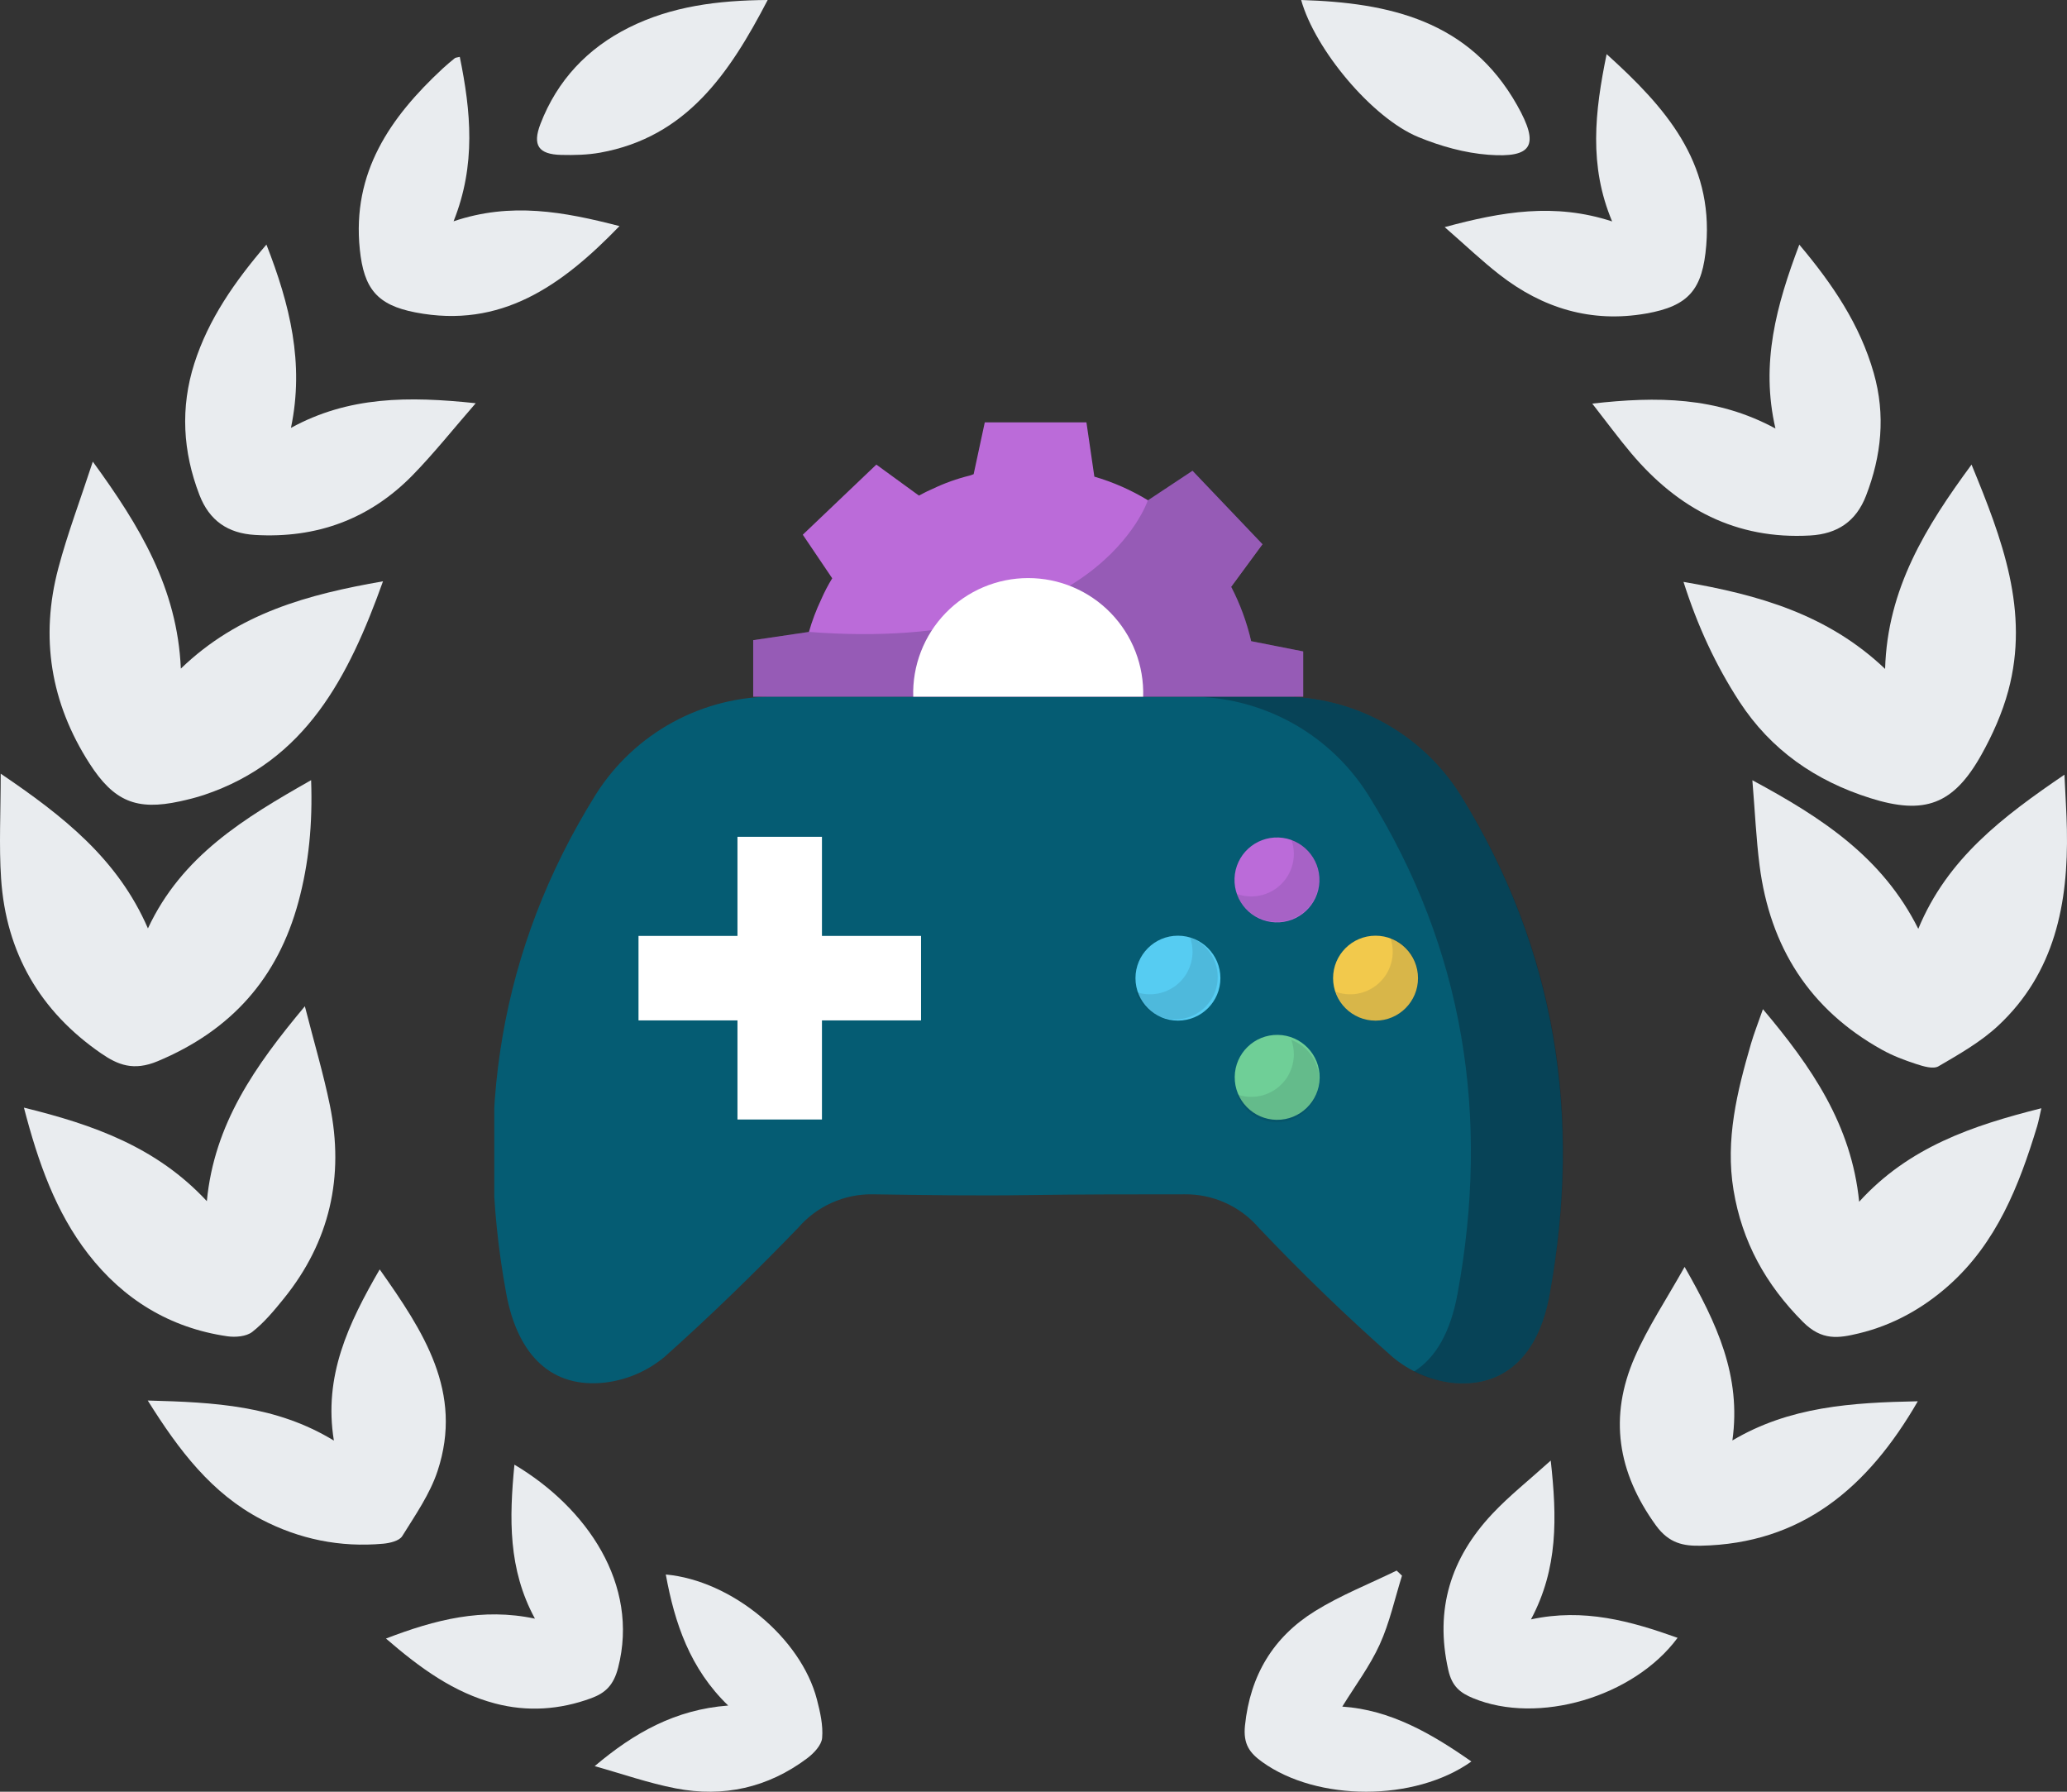
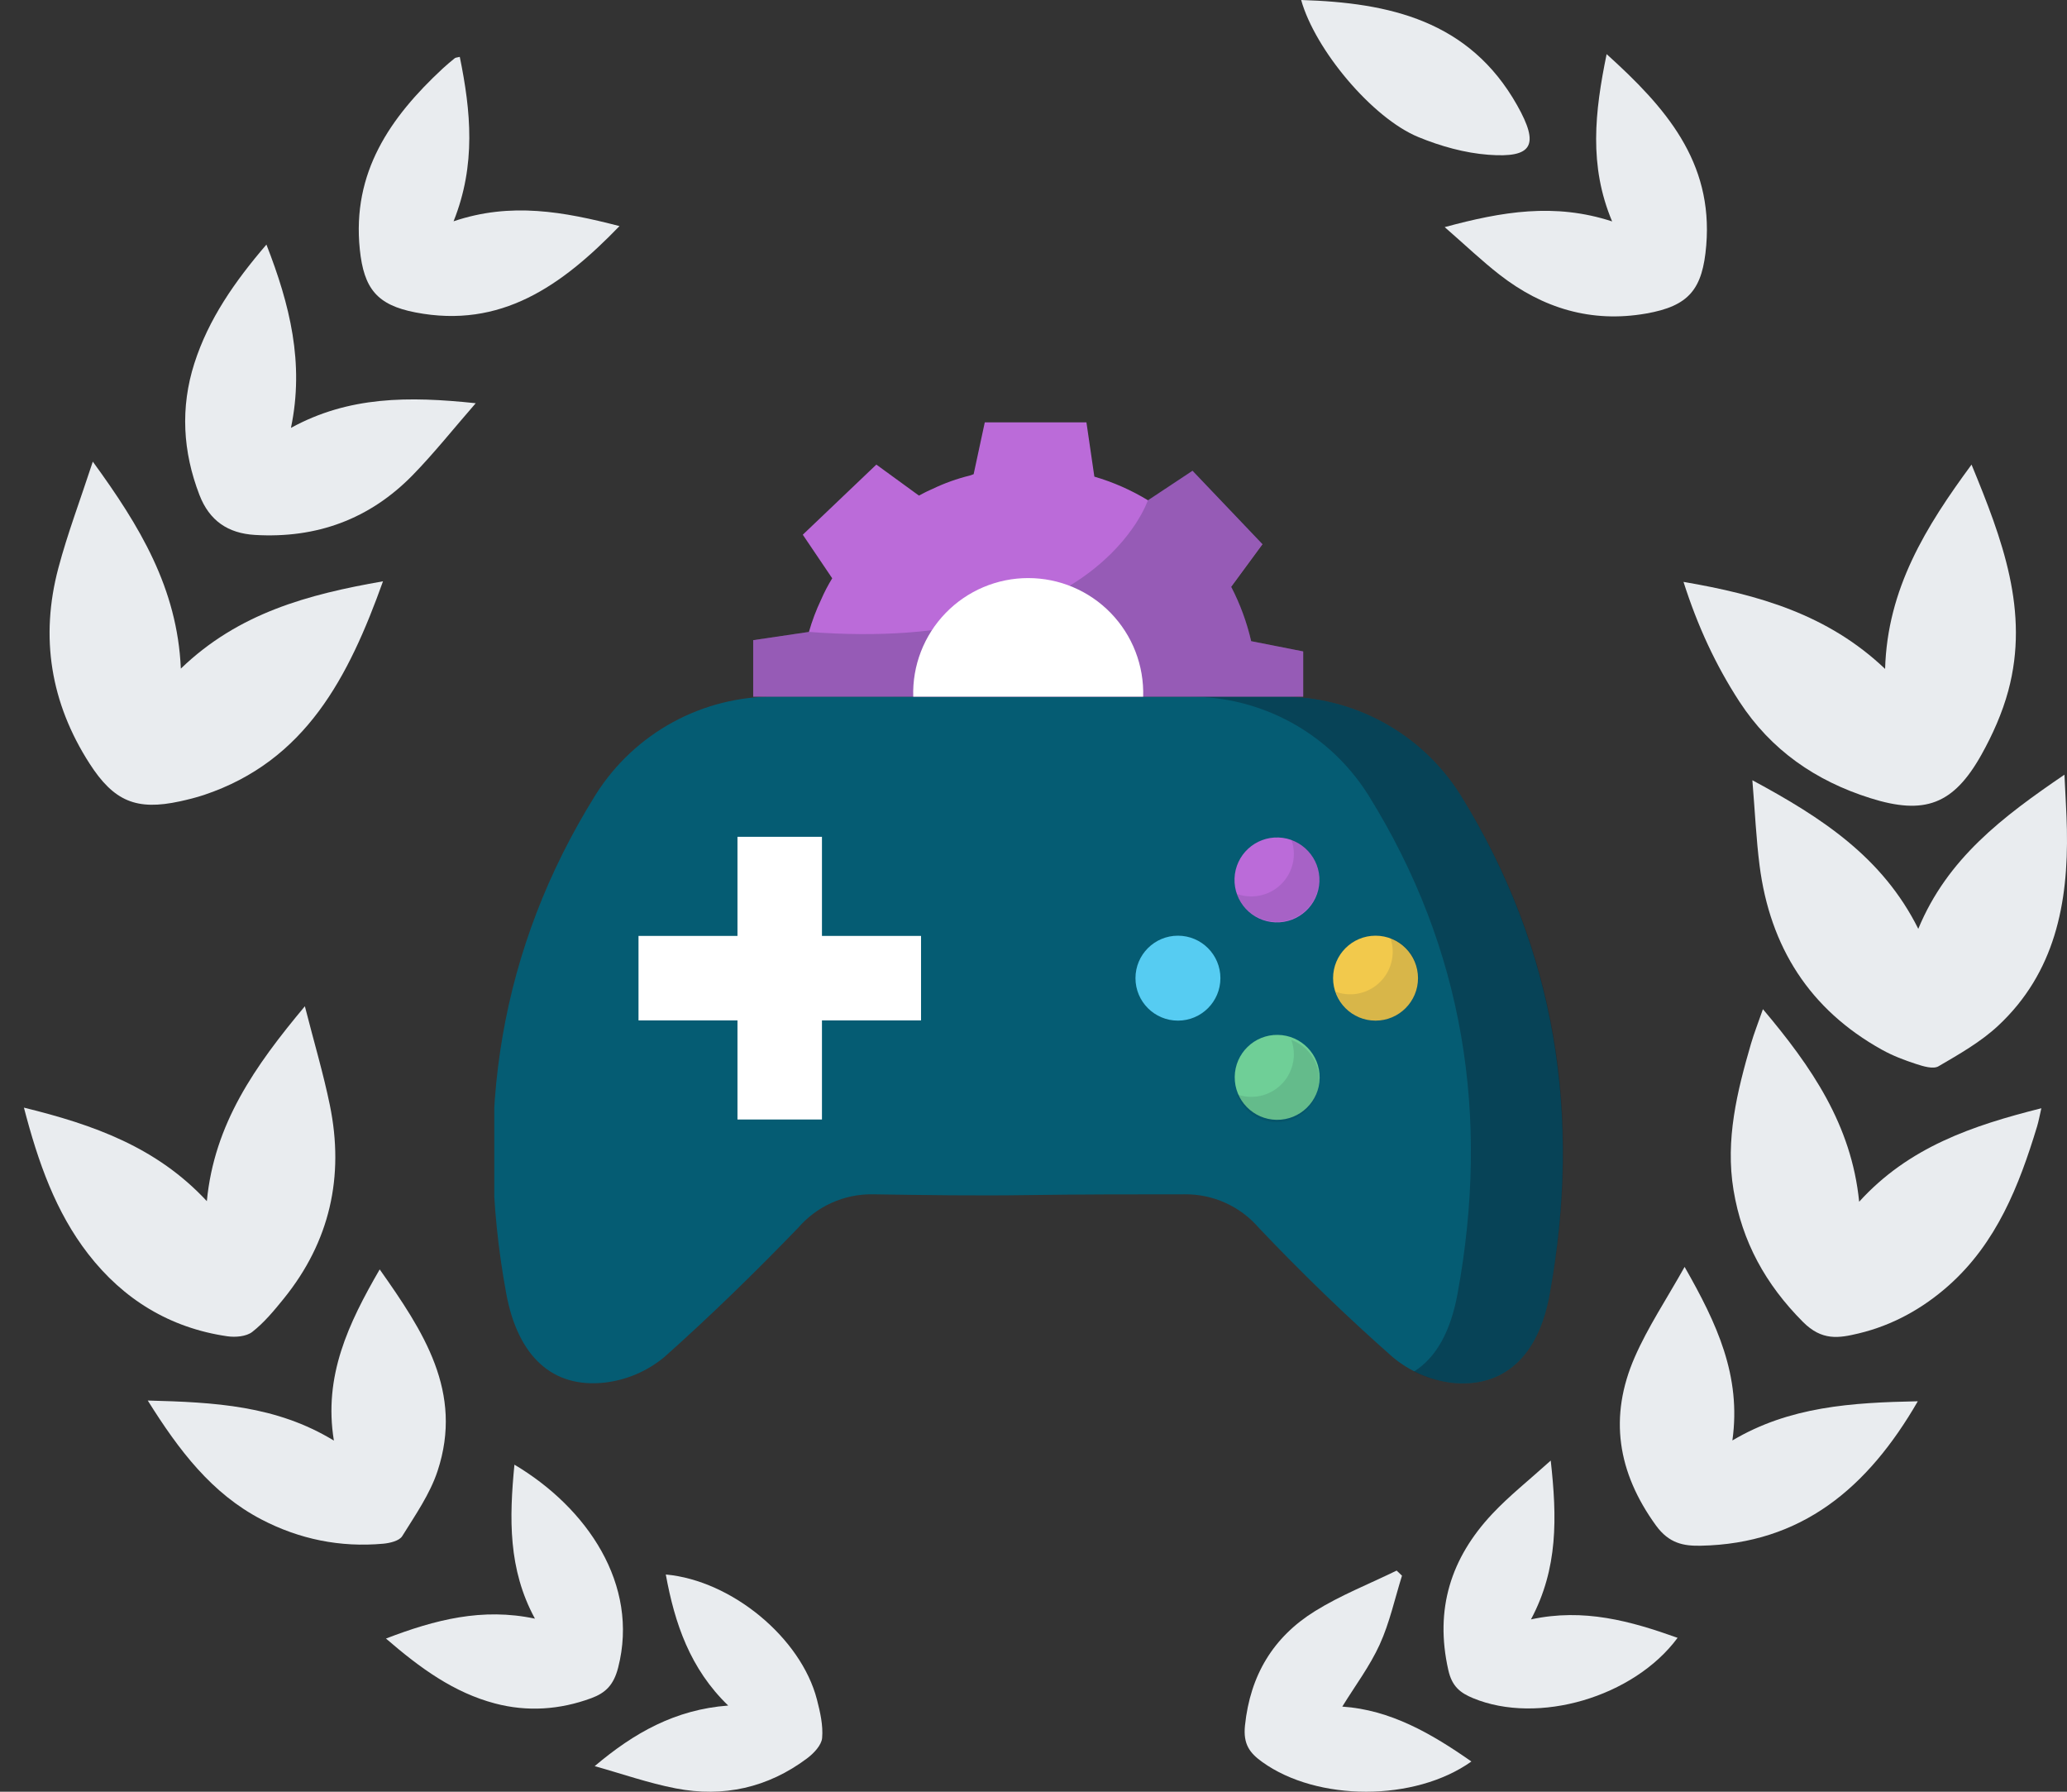
<svg xmlns="http://www.w3.org/2000/svg" width="120" height="104" viewBox="0 0 120 104" fill="none">
  <rect x="0" y="0" width="120" height="104" fill="#333333" stroke="none" />
  <path d="M10.499 38.809C13.836 35.589 17.87 34.502 22.235 33.742C20.243 39.296 17.748 44.169 11.839 46.144C11.383 46.295 10.914 46.411 10.444 46.514C7.923 47.062 6.611 46.519 5.194 44.313C2.939 40.802 2.317 36.997 3.389 32.968C3.919 30.974 4.655 29.036 5.388 26.795C8.115 30.538 10.294 34.135 10.499 38.809Z" fill="#E9ECEF" />
-   <path d="M18.062 45.284C18.153 47.822 17.93 50.112 17.325 52.349C16.125 56.782 13.428 59.808 9.155 61.597C7.75 62.185 6.838 61.808 5.875 61.146C2.336 58.71 0.348 55.307 0.063 50.991C-0.064 49.078 0.041 47.148 0.041 44.907C3.687 47.379 6.84 49.859 8.588 53.889C10.553 49.676 14.176 47.489 18.062 45.284Z" fill="#E9ECEF" />
  <path d="M1.389 64.292C5.435 65.286 9.091 66.581 12.008 69.72C12.438 65.241 14.788 61.889 17.699 58.408C18.233 60.502 18.773 62.312 19.151 64.155C19.999 68.3 19.148 72.074 16.474 75.379C15.916 76.068 15.337 76.769 14.647 77.309C14.3 77.581 13.664 77.632 13.191 77.563C9.864 77.079 7.164 75.424 5.119 72.785C3.229 70.345 2.216 67.47 1.389 64.292Z" fill="#E9ECEF" />
  <path d="M16.891 24.837C20.247 22.996 23.719 22.992 27.618 23.405C26.3 24.919 25.197 26.309 23.965 27.572C21.459 30.14 18.374 31.262 14.802 31.05C13.231 30.957 12.154 30.221 11.579 28.73C10.608 26.215 10.465 23.651 11.283 21.093C12.107 18.519 13.627 16.341 15.467 14.196C16.823 17.669 17.679 21.072 16.891 24.837Z" fill="#E9ECEF" />
  <path d="M8.578 81.293C12.454 81.394 16.035 81.578 19.384 83.619C18.771 79.864 20.229 76.818 22.043 73.682C24.58 77.278 26.916 80.802 25.403 85.384C24.959 86.728 24.107 87.946 23.351 89.165C23.18 89.44 22.635 89.569 22.248 89.604C19.756 89.83 17.378 89.346 15.168 88.191C12.292 86.687 10.397 84.201 8.578 81.293Z" fill="#E9ECEF" />
  <path d="M26.693 3.301C27.335 6.447 27.646 9.561 26.332 12.845C29.663 11.718 32.72 12.286 35.965 13.123C32.604 16.6 29.074 19.096 24.112 18.133C21.892 17.703 21.125 16.758 20.889 14.481C20.427 10.008 22.652 6.811 25.697 3.982C25.924 3.771 26.163 3.573 26.403 3.378C26.451 3.339 26.531 3.342 26.693 3.301Z" fill="#E9ECEF" />
  <path d="M29.865 85.016C34.069 87.511 37.127 91.969 35.887 96.796C35.625 97.816 35.148 98.267 34.323 98.572C32.495 99.245 30.61 99.372 28.736 98.876C26.355 98.247 24.404 96.836 22.407 95.109C25.266 94.012 28.002 93.307 31.056 93.954C29.491 91.076 29.565 88.118 29.865 85.016Z" fill="#E9ECEF" />
  <path d="M34.524 102.515C36.814 100.578 39.203 99.231 42.275 98.998C40.06 96.859 39.171 94.23 38.653 91.391C42.483 91.74 46.504 95.073 47.427 98.647C47.615 99.374 47.792 100.148 47.729 100.879C47.693 101.302 47.239 101.777 46.852 102.066C44.577 103.77 41.995 104.341 39.233 103.807C37.64 103.498 36.093 102.954 34.524 102.515Z" fill="#E9ECEF" />
-   <path d="M44.568 0C42.346 4.269 39.848 7.958 34.846 8.86C34.108 8.992 33.339 9.01 32.587 8.992C31.265 8.962 30.898 8.436 31.376 7.193C32.351 4.656 34.118 2.794 36.514 1.599C38.986 0.365 41.661 0.02 44.568 0Z" fill="#E9ECEF" />
  <path d="M97.736 33.775C102.089 34.523 106.106 35.658 109.44 38.827C109.571 34.176 111.801 30.574 114.458 26.968C116.242 31.295 117.834 35.479 116.592 40.094C116.245 41.381 115.683 42.641 115.032 43.807C113.411 46.703 111.733 47.325 108.569 46.324C105.414 45.327 102.819 43.546 100.981 40.724C99.602 38.604 98.553 36.336 97.736 33.775Z" fill="#E9ECEF" />
  <path d="M111.367 53.912C113.057 49.828 116.257 47.415 119.852 44.966C119.907 46.18 119.974 47.162 119.994 48.146C120.081 52.444 119.293 56.467 116.006 59.535C114.993 60.48 113.745 61.188 112.54 61.892C112.231 62.072 111.655 61.894 111.24 61.759C110.559 61.538 109.877 61.278 109.253 60.93C105.06 58.599 102.756 54.968 102.151 50.227C101.955 48.688 101.886 47.133 101.734 45.289C105.774 47.462 109.292 49.759 111.366 53.913L111.367 53.912Z" fill="#E9ECEF" />
  <path d="M102.347 58.577C105.161 61.915 107.487 65.276 107.934 69.754C110.812 66.585 114.497 65.336 118.511 64.328C118.41 64.762 118.355 65.08 118.262 65.387C117.217 68.833 115.909 72.143 113.142 74.607C111.627 75.955 109.876 76.927 107.899 77.399C106.753 77.673 105.776 77.841 104.669 76.729C102.499 74.549 101.136 72.074 100.64 69.077C100.156 66.152 100.847 63.358 101.653 60.586C101.834 59.966 102.074 59.363 102.347 58.577Z" fill="#E9ECEF" />
-   <path d="M103.074 24.873C102.197 21.084 103.131 17.715 104.459 14.2C106.409 16.515 107.982 18.85 108.781 21.655C109.474 24.086 109.231 26.455 108.33 28.781C107.756 30.261 106.677 30.991 105.094 31.082C100.792 31.328 97.425 29.537 94.707 26.317C93.96 25.431 93.273 24.493 92.439 23.427C96.193 23.003 99.645 23.019 103.074 24.873Z" fill="#E9ECEF" />
  <path d="M111.339 81.336C108.428 86.377 104.58 89.606 98.736 89.721C97.743 89.741 96.896 89.59 96.137 88.545C93.897 85.454 93.394 82.228 94.907 78.771C95.671 77.024 96.748 75.417 97.8 73.537C99.679 76.827 101.099 79.868 100.574 83.611C103.896 81.639 107.49 81.412 111.339 81.336Z" fill="#E9ECEF" />
  <path d="M93.273 3.142C96.691 6.225 99.456 9.376 99.057 14.237C98.847 16.795 98.058 17.764 95.559 18.2C92.385 18.754 89.561 17.896 87.051 15.94C86.025 15.141 85.08 14.237 83.871 13.183C87.207 12.28 90.254 11.762 93.592 12.852C92.233 9.616 92.583 6.5 93.273 3.142Z" fill="#E9ECEF" />
  <path d="M88.881 93.997C91.951 93.334 94.662 94.091 97.393 95.067C94.841 98.516 89.285 100.128 85.525 98.572C84.789 98.267 84.3 97.907 84.082 96.938C83.283 93.401 84.231 90.433 86.629 87.878C87.61 86.831 88.749 85.934 90.028 84.778C90.395 88.091 90.458 91.04 88.881 93.997Z" fill="#E9ECEF" />
  <path d="M81.393 91.46C80.974 92.797 80.676 94.189 80.099 95.455C79.525 96.716 78.671 97.849 77.927 99.059C80.719 99.247 83.1 100.62 85.422 102.245C82.136 104.586 76.477 104.574 73.278 102.273C72.558 101.755 72.165 101.248 72.277 100.161C72.58 97.233 73.922 95.022 76.336 93.521C77.83 92.592 79.494 91.94 81.082 91.164C81.185 91.263 81.29 91.361 81.393 91.46Z" fill="#E9ECEF" />
  <path d="M75.539 0C80.654 0.156 85.301 1.186 88.078 6.11C89.384 8.426 88.985 9.179 86.406 8.983C85.032 8.879 83.629 8.485 82.346 7.957C79.66 6.854 76.341 2.873 75.539 0Z" fill="#E9ECEF" />
  <g clip-path="url(#clip0_40000185_4814)">
    <g clip-path="url(#clip1_40000185_4814)">
      <path d="M74.397 40.439C76.459 40.428 78.491 40.941 80.301 41.929C82.112 42.917 83.642 44.348 84.749 46.088L84.795 46.159C90.34 55.108 91.828 64.826 89.971 75.082C89.324 78.763 87.26 80.588 84.251 80.258C82.995 80.097 81.811 79.578 80.841 78.763C78.143 76.382 75.542 73.865 73.077 71.264C72.543 70.646 71.881 70.152 71.137 69.817C70.392 69.481 69.584 69.313 68.767 69.323C65.746 69.323 62.73 69.323 59.709 69.368C56.687 69.414 53.672 69.368 50.65 69.323C49.834 69.313 49.025 69.481 48.281 69.817C47.536 70.152 46.874 70.646 46.341 71.264C43.843 73.852 41.248 76.382 38.576 78.763C37.589 79.586 36.384 80.103 35.108 80.252C32.099 80.588 30.068 78.763 29.388 75.075C27.505 64.82 28.994 55.101 34.565 46.152L34.61 46.081C35.72 44.336 37.255 42.902 39.072 41.914C40.889 40.926 42.927 40.416 44.995 40.432L74.397 40.439Z" fill="#055C73" />
      <path d="M89.977 75.082C89.33 78.764 87.26 80.588 84.251 80.258C83.498 80.171 82.767 79.952 82.09 79.611C83.384 78.796 84.219 77.275 84.62 75.082C86.503 64.826 85.014 55.108 79.444 46.159L79.398 46.088C78.291 44.348 76.76 42.917 74.95 41.929C73.139 40.941 71.108 40.428 69.045 40.439H74.403C76.466 40.428 78.497 40.941 80.308 41.929C82.118 42.917 83.648 44.348 84.756 46.088L84.801 46.159C90.372 55.108 91.86 64.826 89.977 75.082Z" fill="#0A2130" fill-opacity="0.41" />
      <path d="M68.385 59.242C69.747 59.242 70.851 58.138 70.851 56.777C70.851 55.415 69.747 54.312 68.385 54.312C67.024 54.312 65.92 55.415 65.92 56.777C65.92 58.138 67.024 59.242 68.385 59.242Z" fill="#56CCF2" />
      <path d="M79.858 59.242C81.219 59.242 82.323 58.138 82.323 56.777C82.323 55.415 81.219 54.312 79.858 54.312C78.496 54.312 77.392 55.415 77.392 56.777C77.392 58.138 78.496 59.242 79.858 59.242Z" fill="#F2C94C" />
      <path d="M76.612 62.567C76.63 61.205 75.541 60.087 74.179 60.069C72.818 60.052 71.7 61.141 71.682 62.502C71.664 63.864 72.754 64.982 74.115 65C75.477 65.017 76.595 63.928 76.612 62.567Z" fill="#6FCF97" />
      <path d="M76.597 51.169C76.648 49.809 75.588 48.664 74.228 48.612C72.867 48.561 71.723 49.621 71.671 50.982C71.619 52.342 72.68 53.486 74.04 53.538C75.4 53.59 76.545 52.529 76.597 51.169Z" fill="#BB6BD9" />
      <path d="M76.584 51.044C76.583 51.623 76.378 52.184 76.006 52.627C75.633 53.071 75.116 53.369 74.545 53.469C73.975 53.57 73.387 53.466 72.885 53.176C72.384 52.887 72 52.429 71.802 51.885C72.174 52.02 72.574 52.063 72.967 52.011C73.36 51.959 73.735 51.814 74.059 51.587C74.384 51.359 74.65 51.058 74.833 50.706C75.017 50.355 75.114 49.965 75.115 49.569C75.116 49.282 75.066 48.997 74.966 48.727C75.441 48.901 75.851 49.216 76.141 49.63C76.43 50.045 76.585 50.538 76.584 51.044Z" fill="#0A2130" fill-opacity="0.11" />
      <path d="M76.584 62.678C76.583 63.257 76.378 63.818 76.006 64.261C75.633 64.705 75.116 65.003 74.545 65.103C73.975 65.204 73.387 65.1 72.885 64.81C72.384 64.52 72 64.063 71.802 63.519C72.174 63.654 72.574 63.697 72.967 63.645C73.36 63.593 73.735 63.447 74.059 63.22C74.384 62.993 74.65 62.691 74.833 62.34C75.017 61.989 75.114 61.599 75.115 61.203C75.116 60.915 75.066 60.63 74.966 60.361C75.441 60.534 75.851 60.849 76.141 61.264C76.43 61.678 76.585 62.172 76.584 62.678Z" fill="#0A2130" fill-opacity="0.11" />
      <path d="M82.342 56.706C82.36 57.297 82.165 57.875 81.793 58.334C81.421 58.794 80.895 59.104 80.313 59.208C79.731 59.312 79.131 59.204 78.622 58.903C78.113 58.601 77.729 58.127 77.541 57.566C77.914 57.701 78.314 57.744 78.706 57.693C79.099 57.641 79.474 57.495 79.799 57.268C80.124 57.041 80.389 56.739 80.573 56.388C80.756 56.036 80.853 55.646 80.854 55.25C80.856 54.963 80.805 54.678 80.705 54.409C81.181 54.577 81.593 54.888 81.886 55.299C82.179 55.71 82.338 56.201 82.342 56.706Z" fill="#0A2130" fill-opacity="0.11" />
-       <path d="M70.695 56.706C70.695 57.284 70.492 57.843 70.121 58.286C69.751 58.73 69.236 59.029 68.667 59.131C68.099 59.234 67.512 59.133 67.01 58.847C66.508 58.561 66.122 58.108 65.92 57.566C66.293 57.701 66.692 57.744 67.085 57.693C67.478 57.641 67.853 57.495 68.178 57.268C68.503 57.041 68.768 56.739 68.952 56.388C69.135 56.036 69.232 55.646 69.233 55.25C69.235 54.963 69.184 54.678 69.084 54.409C69.555 54.582 69.962 54.894 70.25 55.305C70.538 55.715 70.693 56.204 70.695 56.706Z" fill="#0A2130" fill-opacity="0.11" />
      <path d="M53.471 54.325V59.229H47.719V64.981H42.814V59.229H37.069V54.325H42.814V48.572H47.719V54.325H53.471Z" fill="white" />
      <path d="M75.658 37.812V40.439H43.727V37.158L46.962 36.68C47.145 36.038 47.381 35.413 47.667 34.81C47.853 34.381 48.07 33.966 48.314 33.567L46.606 31.037L50.876 26.967L53.348 28.766C53.568 28.656 53.769 28.54 53.995 28.443L54.138 28.378C54.831 28.045 55.558 27.785 56.305 27.602L56.525 27.524L57.172 24.515H63.073L63.533 27.666C64.626 27.985 65.672 28.446 66.645 29.038L69.233 27.323L73.296 31.587L71.478 34.059C71.996 35.059 72.385 36.12 72.637 37.217L75.658 37.812Z" fill="#BB6BD9" />
      <path d="M75.658 37.812V40.439H43.727V37.158L46.962 36.679C63.746 37.974 66.651 29.012 66.651 29.012L69.24 27.297L73.303 31.561L71.485 34.033C72.002 35.041 72.389 36.111 72.637 37.217L75.658 37.812Z" fill="#0A2130" fill-opacity="0.21" />
      <path d="M66.367 40.439H53.018C52.99 39.545 53.142 38.655 53.465 37.821C53.788 36.986 54.275 36.226 54.898 35.584C55.52 34.941 56.266 34.431 57.089 34.082C57.913 33.733 58.798 33.554 59.692 33.554C60.587 33.554 61.472 33.733 62.296 34.082C63.119 34.431 63.864 34.941 64.487 35.584C65.109 36.226 65.597 36.986 65.92 37.821C66.243 38.655 66.394 39.545 66.367 40.439Z" fill="white" />
    </g>
  </g>
  <defs>
    <clipPath id="clip0_40000185_4814">
      <rect width="62.609" height="62.4" fill="white" transform="translate(28.696 20.8)" />
    </clipPath>
    <clipPath id="clip1_40000185_4814">
      <rect width="62.278" height="56.94" fill="white" transform="translate(28.557 23.92)" />
    </clipPath>
  </defs>
</svg>